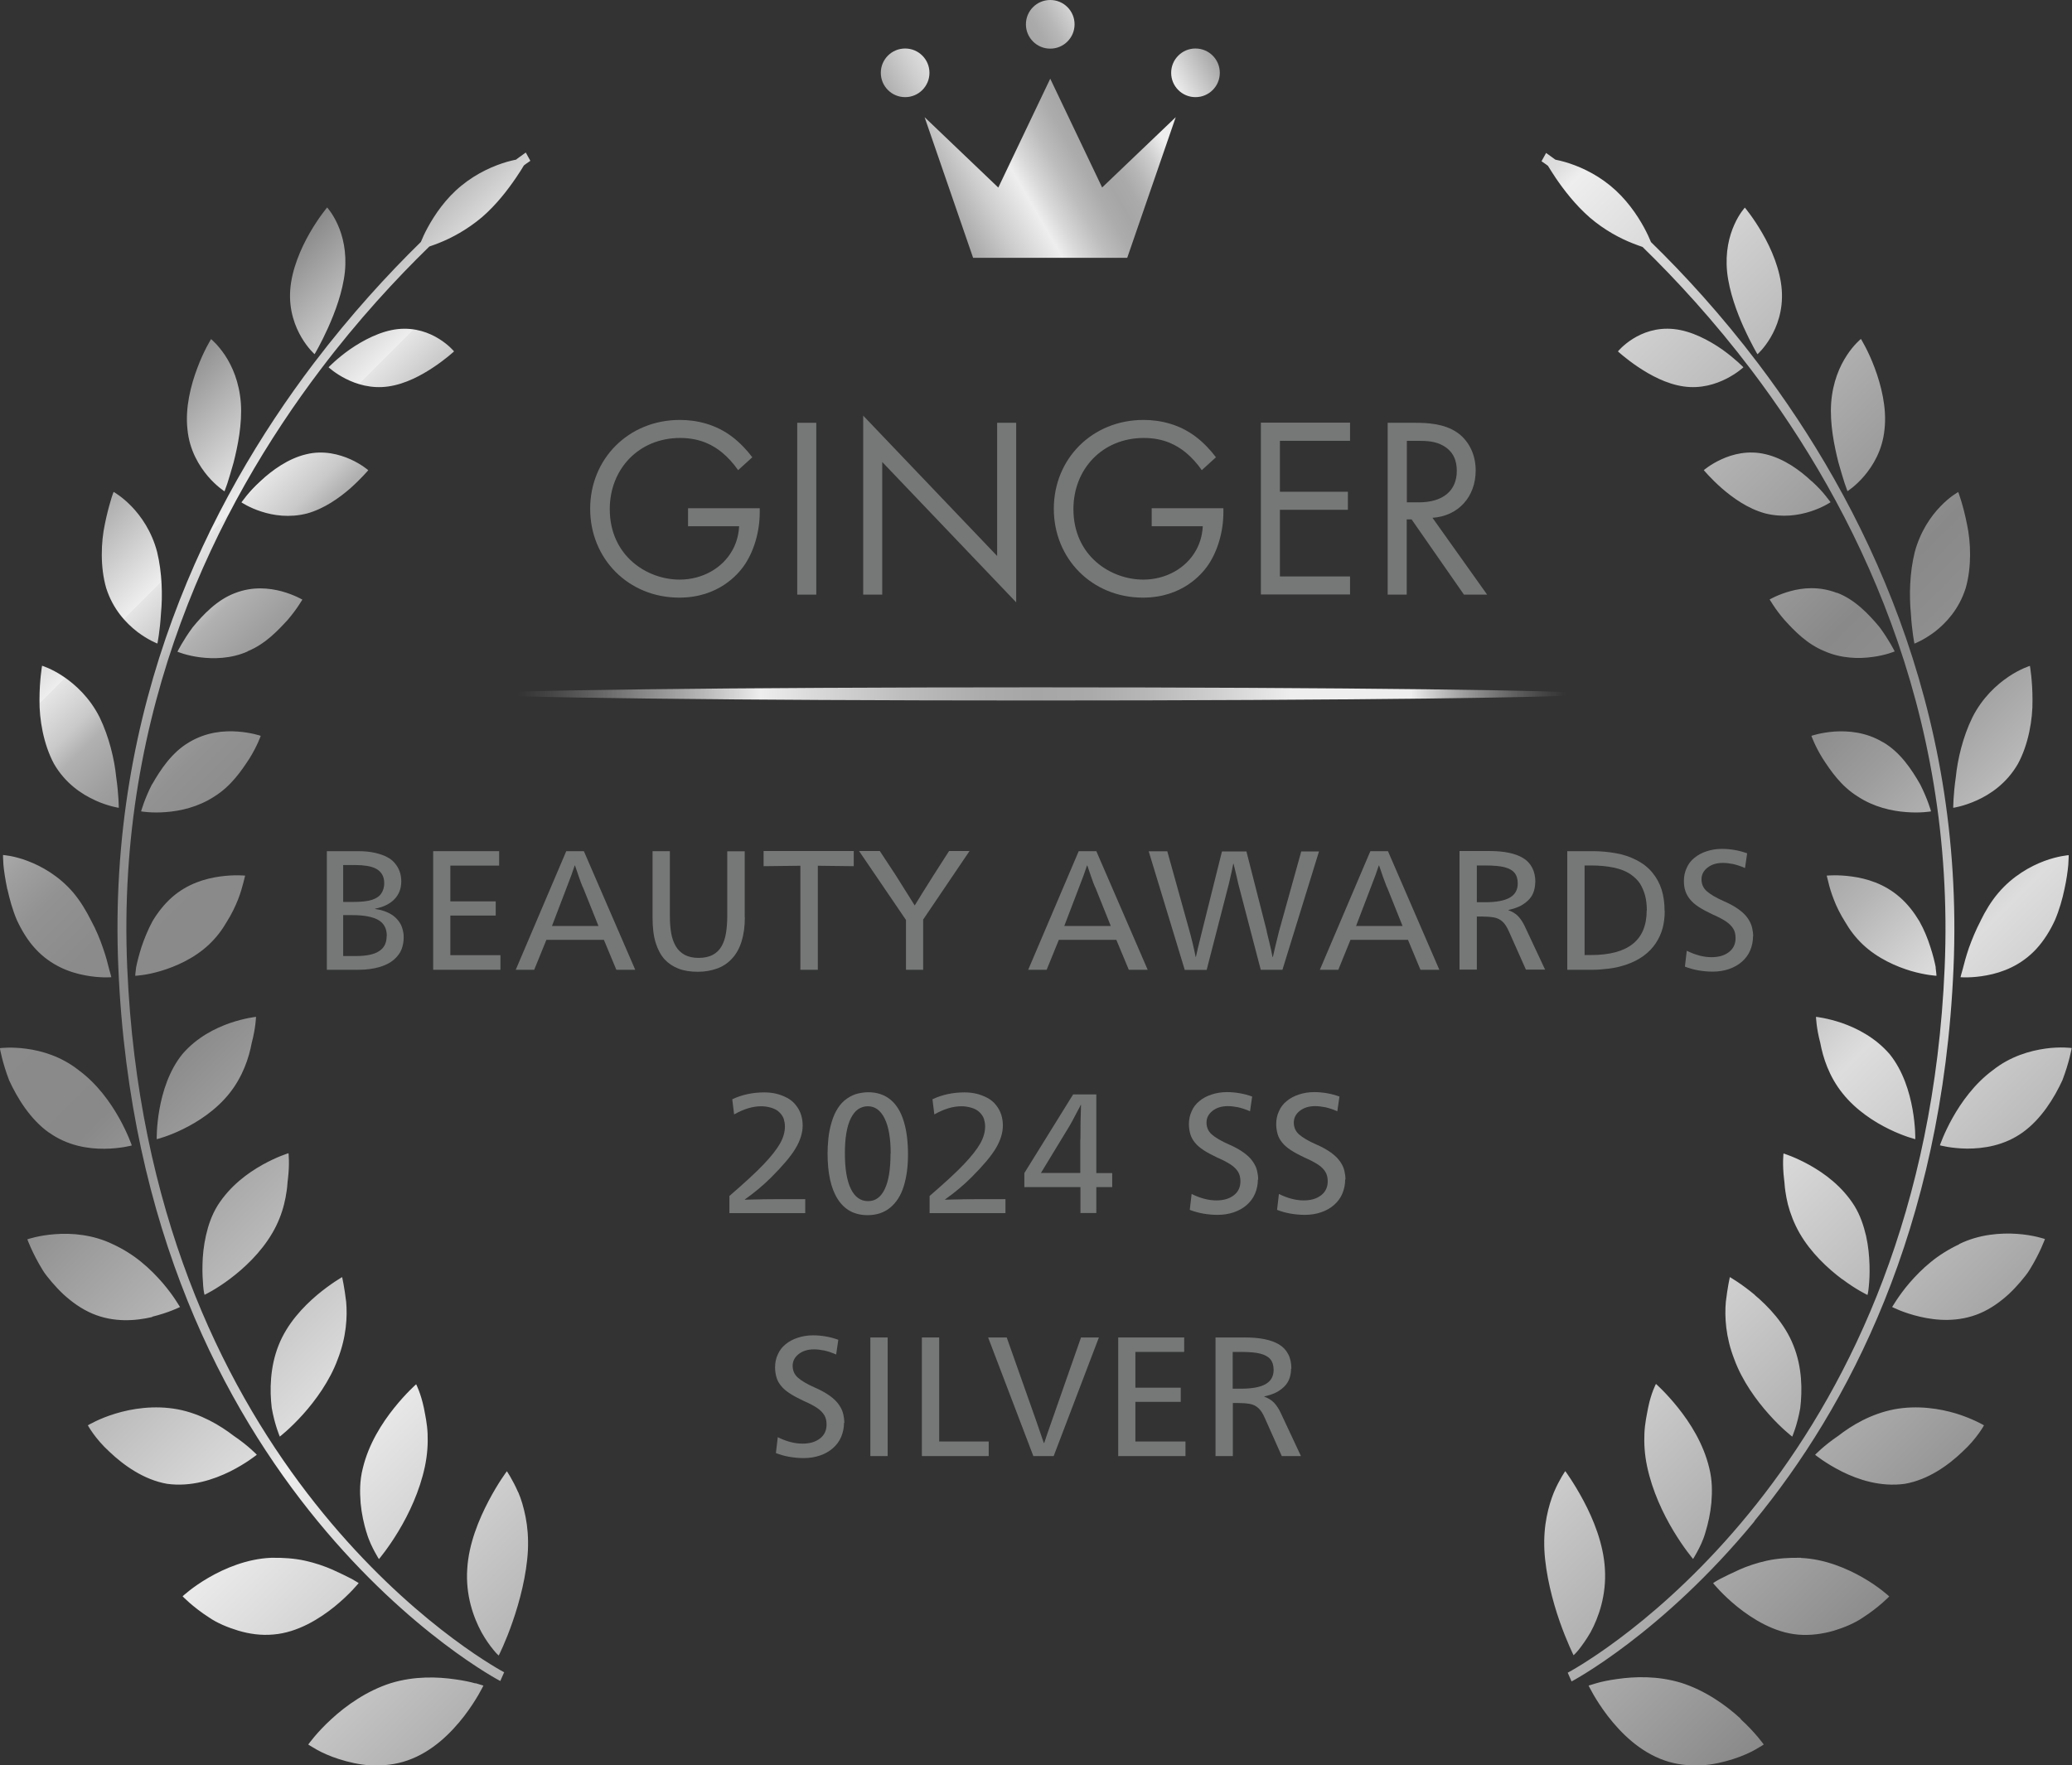
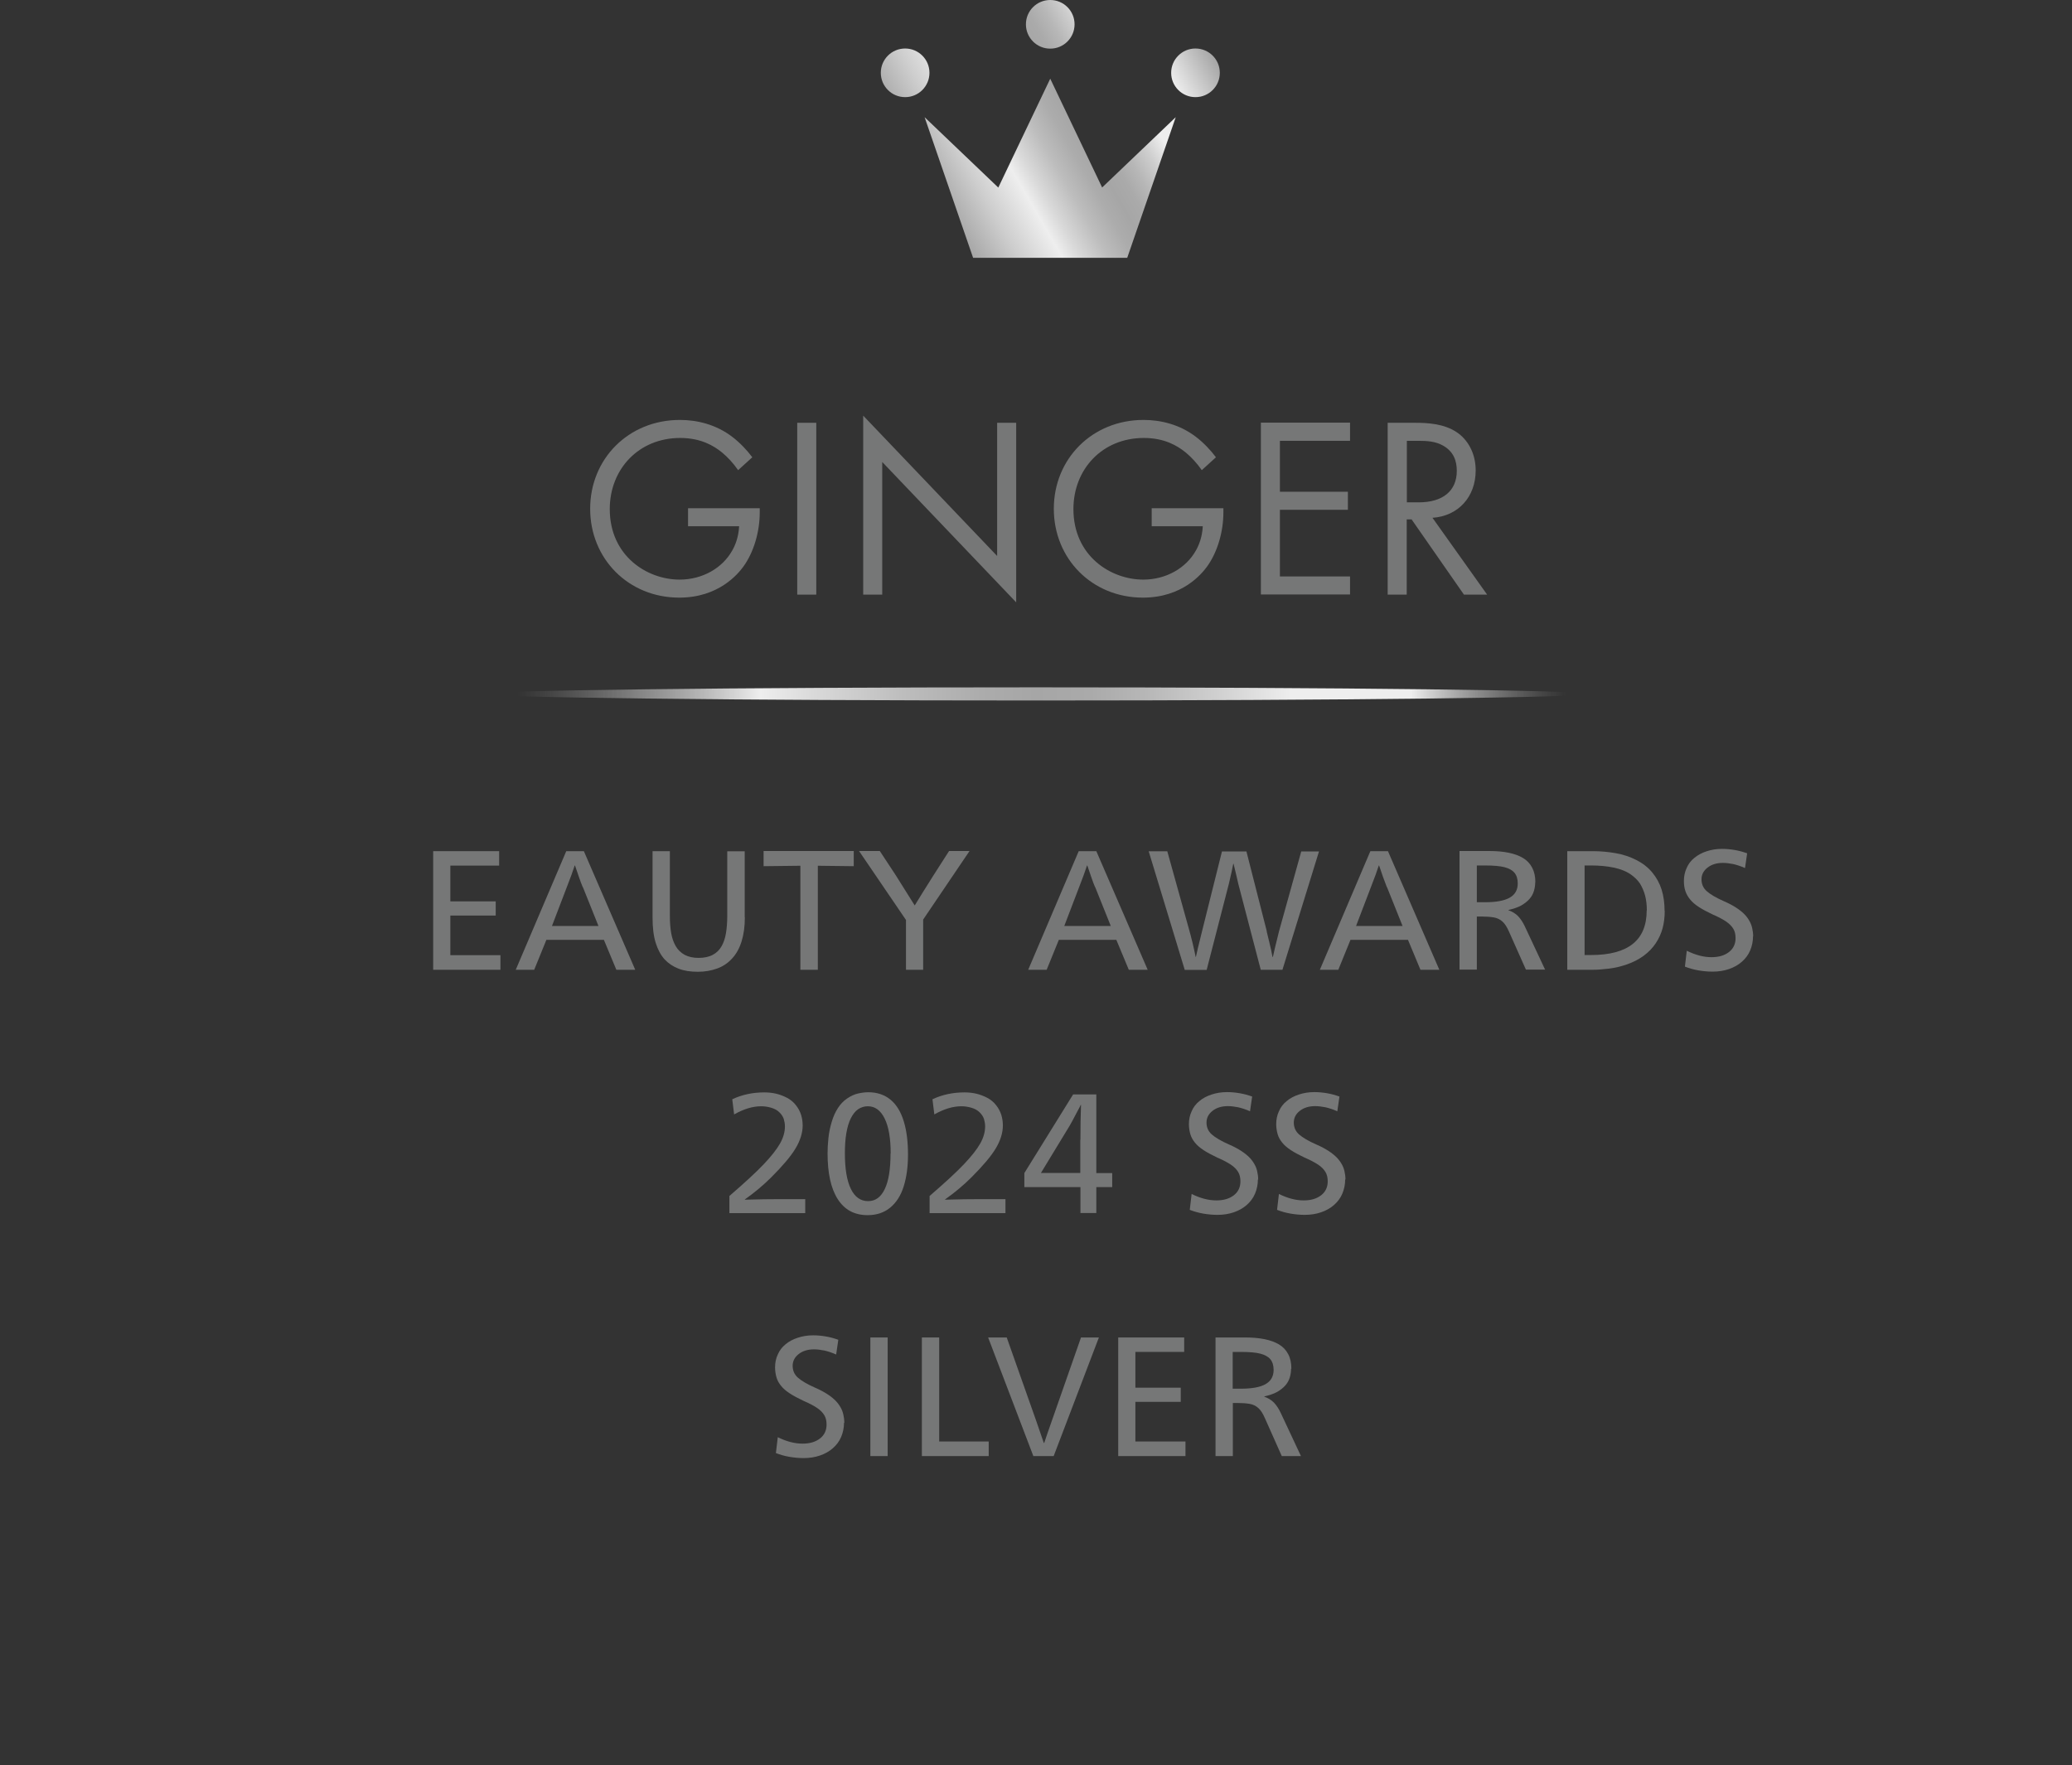
<svg xmlns="http://www.w3.org/2000/svg" id="_レイヤー_2" data-name="レイヤー 2" viewBox="0 0 144.79 123.39">
  <rect x="0" y="0" width="144.79" height="123.39" fill="#333333" stroke="none" />
  <defs>
    <style>
      .cls-1 {
        fill: url(#_名称未設定グラデーション_707);
      }

      .cls-2 {
        fill: url(#_名称未設定グラデーション_229);
      }

      .cls-3 {
        fill: #767777;
      }

      .cls-4 {
        fill: url(#_名称未設定グラデーション_255);
      }
    </style>
    <linearGradient id="_名称未設定グラデーション_229" data-name="名称未設定グラデーション 229" x1="65.54" y1="13.74" x2="84.25" y2="2.93" gradientUnits="userSpaceOnUse">
      <stop offset="0" stop-color="#a6a6a6" />
      <stop offset=".13" stop-color="#cecece" />
      <stop offset=".25" stop-color="#eee" />
      <stop offset=".3" stop-color="#d9d9d9" />
      <stop offset=".38" stop-color="#bdbdbd" />
      <stop offset=".45" stop-color="#acacac" />
      <stop offset=".5" stop-color="#a6a6a6" />
      <stop offset=".55" stop-color="#aaa" />
      <stop offset=".6" stop-color="#b7b7b7" />
      <stop offset=".66" stop-color="#cecece" />
      <stop offset=".72" stop-color="#ededed" />
      <stop offset=".72" stop-color="#eee" />
      <stop offset=".84" stop-color="#eee" />
      <stop offset="1" stop-color="#a6a6a6" />
    </linearGradient>
    <linearGradient id="_名称未設定グラデーション_707" data-name="名称未設定グラデーション 707" x1="20.44" y1="16.91" x2="124.35" y2="120.82" gradientUnits="userSpaceOnUse">
      <stop offset="0" stop-color="#898989" />
      <stop offset=".07" stop-color="#eee" />
      <stop offset=".07" stop-color="#e5e5e5" />
      <stop offset=".09" stop-color="#c9c9c9" />
      <stop offset=".1" stop-color="#b1b1b1" />
      <stop offset=".12" stop-color="#9f9f9f" />
      <stop offset=".14" stop-color="#929292" />
      <stop offset=".17" stop-color="#8b8b8b" />
      <stop offset=".23" stop-color="#898989" />
      <stop offset=".34" stop-color="#bfbfbf" />
      <stop offset=".4" stop-color="#ddd" />
      <stop offset=".41" stop-color="#eee" />
      <stop offset=".65" stop-color="#898989" />
      <stop offset=".68" stop-color="#8e8e8e" />
      <stop offset=".71" stop-color="#9c9c9c" />
      <stop offset=".75" stop-color="#b5b5b5" />
      <stop offset=".79" stop-color="#d6d6d6" />
      <stop offset=".8" stop-color="#ddd" />
      <stop offset="1" stop-color="#898989" />
    </linearGradient>
    <linearGradient id="_名称未設定グラデーション_255" data-name="名称未設定グラデーション 255" x1="33.83" y1="48.5" x2="110.96" y2="48.5" gradientUnits="userSpaceOnUse">
      <stop offset=".03" stop-color="#a6a6a6" stop-opacity="0" />
      <stop offset=".14" stop-color="#ccc" stop-opacity=".53" />
      <stop offset=".22" stop-color="#e4e4e4" stop-opacity=".87" />
      <stop offset=".25" stop-color="#eee" />
      <stop offset=".3" stop-color="#d9d9d9" />
      <stop offset=".38" stop-color="#bdbdbd" />
      <stop offset=".45" stop-color="#acacac" />
      <stop offset=".5" stop-color="#a6a6a6" />
      <stop offset=".55" stop-color="#aaa" />
      <stop offset=".6" stop-color="#b7b7b7" />
      <stop offset=".66" stop-color="#cecece" />
      <stop offset=".73" stop-color="#ededed" />
      <stop offset=".73" stop-color="#eee" />
      <stop offset=".84" stop-color="#eee" />
      <stop offset=".98" stop-color="#a6a6a6" stop-opacity="0" />
    </linearGradient>
  </defs>
  <g id="_レイヤー_1-2" data-name="レイヤー 1">
    <g>
      <path class="cls-2" d="M77.02,13.11l-3.63-7.61-3.63,7.61-5.15-4.92,3.39,9.83h10.77l3.39-9.83-5.15,4.92ZM63.25,3.39c-.94,0-1.7.76-1.7,1.7s.76,1.7,1.7,1.7,1.7-.76,1.7-1.7-.76-1.7-1.7-1.7ZM83.54,3.39c-.94,0-1.7.76-1.7,1.7s.76,1.7,1.7,1.7,1.7-.76,1.7-1.7-.76-1.7-1.7-1.7ZM73.39,0c-.94,0-1.7.76-1.7,1.7s.76,1.7,1.7,1.7,1.7-.76,1.7-1.7-.76-1.7-1.7-1.7Z" />
-       <path class="cls-1" d="M33.22,117.64c.35.11.56.17.56.17,0,0-.46.98-1.35,2.14-.89,1.15-2.2,2.48-3.95,3.09-.85.3-1.73.38-2.56.35-.82-.05-1.57-.23-2.23-.44-.66-.21-1.2-.46-1.57-.67-.37-.21-.58-.35-.58-.35,0,0,.59-.84,1.62-1.78,1.02-.94,2.46-1.97,4.15-2.51,1.67-.51,3.28-.44,4.47-.27.6.08,1.11.19,1.45.29ZM36.21,104.3c-.4-.91-.79-1.47-.79-1.47,0,0-.62.82-1.28,2.08-.66,1.26-1.39,2.98-1.49,4.76-.12,1.81.42,3.35,1,4.42.29.52.59.93.82,1.21.22.28.38.41.38.41,0,0,.49-.96.97-2.36.49-1.4.98-3.26,1.07-4.99.04-.89-.03-1.66-.16-2.32-.13-.67-.31-1.27-.51-1.73ZM25.07,110.65s-.18-.12-.5-.3c-.32-.17-.79-.39-1.33-.64-.55-.24-1.2-.47-1.93-.63-.73-.16-1.56-.22-2.38-.2-1.66.07-3.22.73-4.34,1.38-1.13.65-1.83,1.31-1.83,1.31,0,0,.71.75,1.85,1.48.55.38,1.28.69,2.04.92.77.23,1.6.35,2.46.27,1.7-.14,3.23-1.11,4.27-1.95,1.06-.86,1.69-1.65,1.69-1.65ZM25.61,107.09c.17.6.41,1.06.58,1.38.17.32.29.5.29.5,0,0,.65-.76,1.37-1.96.73-1.21,1.48-2.8,1.84-4.5.18-.85.22-1.63.19-2.31-.03-.69-.16-1.27-.26-1.8-.22-1.04-.54-1.65-.54-1.65,0,0-.72.63-1.55,1.67-.83,1.04-1.77,2.49-2.18,4.21-.22.87-.21,1.66-.15,2.43.07.76.23,1.45.41,2.05ZM17.95,101.68s-.6-.64-1.61-1.32c-.95-.73-2.3-1.55-3.93-1.86-1.64-.3-3.19-.05-4.34.3-1.16.35-1.93.82-1.93.82,0,0,.49.92,1.51,1.85,1,.95,2.41,1.96,4.03,2.24,1.69.23,3.25-.3,4.39-.86,1.14-.57,1.87-1.17,1.87-1.17ZM19.55,100.41s.74-.57,1.62-1.55c.87-.97,1.88-2.35,2.43-3.86.61-1.56.68-2.98.59-4.01-.12-1.01-.28-1.73-.28-1.73,0,0-.78.44-1.74,1.24-.96.81-2.1,2-2.7,3.52-.61,1.53-.63,3.16-.48,4.39.21,1.19.56,1.99.56,1.99ZM10.63,92.03c1.16-.28,1.95-.68,1.95-.68,0,0-.12-.19-.32-.5-.2-.31-.51-.73-.91-1.2-.4-.46-.89-.97-1.47-1.44-.57-.47-1.26-.91-1.98-1.24-1.41-.69-2.91-.8-4.05-.71-1.14.08-1.94.36-1.94.36,0,0,.35.97,1.06,2.13.17.29.42.58.66.87.25.29.52.58.81.85.59.54,1.26,1.02,2.01,1.34,1.5.64,3.03.51,4.19.24ZM14.29,90.5s.79-.37,1.77-1.11c.99-.74,2.17-1.84,2.97-3.21.4-.68.66-1.37.82-2.01.08-.32.14-.63.18-.93.05-.3.05-.57.09-.84.13-1.07.04-1.8.04-1.8,0,0-.8.24-1.82.81-1.02.57-2.25,1.46-3.13,2.84-.42.68-.66,1.4-.82,2.11-.16.71-.23,1.41-.24,2.02-.02.61.02,1.14.05,1.52.03.38.09.59.09.59ZM3.43,79.16c1.3.93,2.75,1.14,3.87,1.13,1.12-.01,1.91-.23,1.91-.23,0,0-1.12-3.36-3.71-5.26-1.21-.96-2.58-1.36-3.66-1.5-1.08-.15-1.85-.04-1.85-.04,0,0,.17,1,.65,2.25.57,1.24,1.48,2.73,2.78,3.65ZM12.78,78.92c1.03-.5,2.31-1.32,3.25-2.5.94-1.18,1.37-2.5,1.56-3.53.28-1.05.3-1.82.3-1.82,0,0-.78.08-1.81.43-1.03.36-2.32.99-3.34,2.18-1.87,2.32-1.79,5.94-1.79,5.94,0,0,.8-.19,1.83-.7ZM.52,62.16c.15.67.35,1.43.66,2.15.34.73.76,1.43,1.3,2.01,1.08,1.17,2.39,1.65,3.47,1.85,1.06.2,1.83.13,1.83.13,0,0-.05-.22-.16-.59-.09-.37-.22-.88-.43-1.47-.2-.59-.47-1.25-.83-1.91-.33-.66-.73-1.33-1.23-1.93-1.01-1.19-2.25-1.87-3.21-2.23-.97-.37-1.71-.41-1.71-.41,0,0,0,.26.03.69.04.43.13,1.03.27,1.7ZM9.46,68.2s.77-.03,1.79-.34c1-.3,2.31-.86,3.35-1.84.52-.49.93-1.04,1.24-1.58.34-.54.6-1.08.79-1.56.19-.48.3-.9.38-1.2.08-.31.12-.48.12-.48,0,0-.74-.08-1.75.06-1.02.14-2.28.5-3.37,1.46-.54.48-.99,1.06-1.35,1.66-.33.61-.58,1.24-.77,1.8-.18.57-.31,1.08-.38,1.44-.05.36-.06.58-.06.58ZM6.65,55.94c.93.42,1.65.52,1.65.52,0,0,0-.91-.18-2.15-.12-1.23-.5-2.82-1.16-4.18-.69-1.37-1.69-2.28-2.52-2.84-.83-.56-1.5-.76-1.5-.76,0,0-.18,1.01-.18,2.38-.02,1.36.28,3.11,1.01,4.47.79,1.37,1.94,2.13,2.87,2.55ZM10.62,54.82c-.53,1.04-.76,1.89-.76,1.89,0,0,.72.13,1.72.05,1-.07,2.27-.35,3.4-1.09,1.17-.73,1.9-1.81,2.46-2.67.54-.87.78-1.57.78-1.57,0,0-.66-.23-1.61-.3-.95-.07-2.19.03-3.38.74-1.21.7-2.02,1.93-2.6,2.95ZM9.58,44.15c.78.59,1.42.83,1.42.83,0,0,.18-.88.25-2.12.12-1.22.08-2.84-.27-4.28-.38-1.45-1.13-2.51-1.8-3.2-.66-.68-1.24-1-1.24-1,0,0-.1.23-.21.63-.12.4-.27.96-.4,1.61-.28,1.29-.33,3.03.09,4.48.47,1.48,1.38,2.44,2.15,3.04ZM17.3,45.52c1.23-.5,2.1-1.43,2.8-2.19.33-.39.59-.74.76-1,.17-.27.27-.42.27-.42,0,0-.57-.34-1.44-.58-.86-.23-2.03-.36-3.26.12-1.26.47-2.24,1.51-2.97,2.4-.68.92-1.06,1.7-1.06,1.7,0,0,.63.27,1.57.39.94.12,2.17.11,3.34-.41ZM14.53,33.29c.61.71,1.16,1.05,1.16,1.05,0,0,.07-.2.2-.56.11-.36.27-.86.43-1.44.3-1.18.61-2.71.51-4.17-.11-1.47-.6-2.57-1.1-3.33-.5-.75-.98-1.14-.98-1.14,0,0-.51.81-.96,2.02-.46,1.21-.86,2.8-.69,4.29.14,1.48.83,2.57,1.43,3.28ZM25.73,32.86s-.47-.41-1.24-.76c-.77-.34-1.87-.65-3.09-.35-1.24.29-2.39,1.11-3.21,1.89-.42.38-.75.75-.97,1.02-.22.29-.35.45-.35.45,0,0,.54.37,1.38.64.85.28,1.98.45,3.2.14,1.2-.33,2.26-1.09,3.03-1.76.76-.68,1.25-1.26,1.25-1.26ZM21.98,24.76s.45-.75.94-1.84c.49-1.09,1.03-2.52,1.18-3.92.14-1.4-.15-2.52-.5-3.3-.35-.78-.74-1.2-.74-1.2,0,0-.6.71-1.22,1.79-.62,1.08-1.26,2.55-1.36,3.98-.1,1.44.35,2.57.79,3.32.45.76.91,1.16.91,1.16ZM31.73,24.56s-1.48-1.81-3.92-1.56c-1.22.13-2.45.79-3.36,1.42-.91.64-1.49,1.25-1.49,1.25,0,0,1.79,1.69,4.18,1.34,1.2-.17,2.33-.79,3.18-1.36.85-.57,1.41-1.09,1.41-1.09ZM36.09,11.15c-.19.04-.41.09-.66.16-.89.26-2.08.76-3.18,1.66-1.1.89-1.87,2.03-2.36,2.93-.22.4-.37.74-.48,1.01-2.3,2.25-4.9,5.08-7.5,8.5-7.31,9.65-14.43,23.9-13.64,42.24.78,18.31,7.45,30.78,13.92,38.66,6.47,7.88,12.74,11.17,12.77,11.18l.27-.61h0s-.09-.05-.27-.15c-2.71-1.55-24.61-15.1-26.07-49.11-.78-18.12,6.26-32.21,13.5-41.78,2.63-3.48,5.29-6.35,7.61-8.61.2-.07.43-.15.68-.25.86-.34,1.96-.92,3-1.8,1.03-.89,1.82-1.94,2.38-2.76.23-.33.41-.63.55-.86.04-.03.09-.06.12-.09.22-.16.33-.23.33-.23l-.32-.58s-.24.17-.65.47ZM121.64,120.13c-1.02-.94-2.46-1.97-4.15-2.51-1.67-.51-3.28-.44-4.47-.27-.6.08-1.11.19-1.45.29-.35.11-.56.17-.56.17,0,0,.46.98,1.35,2.14.89,1.15,2.2,2.48,3.95,3.09.85.3,1.73.38,2.56.35.82-.05,1.57-.23,2.23-.44.66-.21,1.2-.46,1.57-.67.37-.21.58-.35.58-.35,0,0-.59-.84-1.62-1.78ZM110.33,115.29c.22-.28.52-.69.82-1.21.58-1.07,1.11-2.61,1-4.42-.1-1.78-.82-3.5-1.49-4.76-.67-1.26-1.28-2.08-1.28-2.08,0,0-.4.56-.79,1.47-.19.46-.38,1.06-.51,1.73-.13.66-.2,1.44-.16,2.32.09,1.72.58,3.59,1.07,4.99.49,1.4.97,2.36.97,2.36,0,0,.15-.13.38-.41ZM125.85,108.88c-.82-.02-1.65.04-2.38.2-.73.16-1.39.39-1.93.63-.54.25-1.01.47-1.33.64-.32.17-.5.3-.5.3,0,0,.63.79,1.69,1.65,1.05.84,2.57,1.81,4.27,1.95.85.07,1.69-.05,2.46-.27.76-.23,1.49-.54,2.04-.92,1.14-.73,1.85-1.48,1.85-1.48,0,0-.7-.66-1.83-1.31-1.13-.65-2.68-1.31-4.34-1.38ZM115.71,96.74s-.33.61-.54,1.65c-.1.53-.23,1.11-.26,1.8-.03.69.01,1.47.19,2.31.36,1.7,1.11,3.29,1.84,4.5.72,1.2,1.37,1.96,1.37,1.96,0,0,.12-.18.29-.5.17-.32.41-.77.58-1.38.18-.59.34-1.29.41-2.05.06-.76.07-1.56-.15-2.43-.41-1.72-1.35-3.17-2.18-4.21-.83-1.04-1.55-1.67-1.55-1.67ZM132.38,98.5c-1.63.31-2.98,1.12-3.93,1.86-1.02.69-1.61,1.32-1.61,1.32,0,0,.73.6,1.87,1.17,1.14.57,2.7,1.09,4.39.86,1.63-.28,3.04-1.29,4.03-2.24,1.02-.93,1.51-1.85,1.51-1.85,0,0-.77-.46-1.93-.82-1.16-.35-2.7-.6-4.34-.3ZM122.62,90.5c-.96-.8-1.74-1.24-1.74-1.24,0,0-.16.71-.28,1.73-.09,1.03-.02,2.45.59,4.01.55,1.51,1.55,2.88,2.43,3.86.87.98,1.62,1.55,1.62,1.55,0,0,.35-.8.56-1.99.15-1.24.14-2.86-.48-4.39-.6-1.52-1.74-2.71-2.7-3.52ZM136.9,86.97c-.72.34-1.41.77-1.98,1.24-.58.47-1.07.98-1.47,1.44-.4.46-.7.89-.91,1.2-.2.31-.32.5-.32.5,0,0,.78.41,1.95.68,1.15.27,2.68.4,4.19-.24.75-.32,1.42-.8,2.01-1.34.29-.27.56-.56.81-.85.24-.29.49-.58.66-.87.71-1.15,1.06-2.13,1.06-2.13,0,0-.79-.28-1.94-.36-1.14-.08-2.64.02-4.05.71ZM128.73,89.4c.98.74,1.77,1.11,1.77,1.11,0,0,.06-.21.09-.59.04-.37.07-.9.05-1.52-.02-.61-.08-1.31-.24-2.02-.17-.71-.4-1.43-.82-2.11-.87-1.38-2.11-2.27-3.13-2.84-1.02-.57-1.82-.81-1.82-.81,0,0-.09.73.04,1.8.04.27.04.54.09.84.04.29.1.6.18.93.17.64.43,1.33.82,2.01.79,1.37,1.98,2.47,2.97,3.21ZM142.93,73.29c-1.08.15-2.45.54-3.66,1.5-2.59,1.9-3.71,5.26-3.71,5.26,0,0,.79.22,1.91.23,1.12,0,2.57-.2,3.87-1.13,1.3-.93,2.21-2.41,2.78-3.65.48-1.25.65-2.25.65-2.25,0,0-.78-.11-1.85.04ZM133.84,79.62s.08-3.62-1.79-5.94c-1.02-1.18-2.31-1.82-3.34-2.18-1.03-.35-1.81-.43-1.81-.43,0,0,.02.77.3,1.82.19,1.03.61,2.35,1.56,3.53.94,1.18,2.22,2,3.25,2.5,1.04.51,1.83.7,1.83.7ZM138.42,64.33c-.35.66-.62,1.33-.83,1.91-.2.59-.34,1.1-.43,1.47-.11.37-.16.59-.16.59,0,0,.77.07,1.83-.13,1.08-.2,2.39-.68,3.47-1.85.54-.59.97-1.29,1.3-2.01.31-.73.52-1.48.66-2.15.15-.67.23-1.27.27-1.7.03-.43.03-.69.03-.69,0,0-.74.05-1.71.41-.96.36-2.2,1.04-3.21,2.23-.51.6-.9,1.26-1.23,1.93ZM135.27,67.62c-.07-.36-.19-.87-.38-1.44-.18-.57-.43-1.2-.77-1.8-.36-.6-.81-1.19-1.35-1.66-1.09-.96-2.34-1.32-3.37-1.46-1.01-.14-1.75-.06-1.75-.06,0,0,.04.17.12.48.07.3.19.72.38,1.2.18.48.45,1.02.79,1.56.31.54.72,1.09,1.24,1.58,1.04.98,2.35,1.54,3.35,1.84,1.02.3,1.79.34,1.79.34,0,0-.01-.22-.06-.58ZM136.49,56.46s.72-.1,1.65-.52c.93-.42,2.08-1.18,2.87-2.55.74-1.36,1.04-3.11,1.02-4.47,0-1.37-.18-2.38-.18-2.38,0,0-.67.2-1.5.76-.83.56-1.83,1.47-2.52,2.84-.67,1.36-1.04,2.96-1.16,4.18-.18,1.24-.18,2.15-.18,2.15ZM131.57,51.87c-1.19-.71-2.43-.8-3.38-.74-.95.07-1.61.3-1.61.3,0,0,.24.7.78,1.57.56.86,1.28,1.94,2.46,2.67,1.12.74,2.39,1.02,3.4,1.09,1,.08,1.72-.05,1.72-.05,0,0-.23-.85-.76-1.89-.59-1.03-1.39-2.25-2.6-2.95ZM133.79,44.98s.64-.24,1.42-.83c.77-.6,1.68-1.56,2.15-3.04.42-1.46.37-3.19.09-4.48-.13-.65-.28-1.22-.4-1.61-.12-.4-.21-.63-.21-.63,0,0-.58.31-1.24,1-.67.69-1.41,1.75-1.8,3.2-.36,1.44-.39,3.06-.27,4.28.07,1.24.25,2.12.25,2.12ZM128.36,41.44c-1.24-.48-2.4-.36-3.26-.12-.87.24-1.44.58-1.44.58,0,0,.1.15.27.42.17.26.43.62.76,1,.69.76,1.57,1.69,2.8,2.19,1.17.52,2.41.54,3.34.41.94-.12,1.57-.39,1.57-.39,0,0-.38-.78-1.06-1.7-.74-.89-1.72-1.93-2.97-2.4ZM128.9,33.77c.13.36.2.56.2.56,0,0,.55-.34,1.16-1.05.6-.7,1.29-1.8,1.43-3.28.17-1.49-.24-3.09-.69-4.29-.45-1.21-.96-2.02-.96-2.02,0,0-.49.39-.98,1.14-.5.76-.99,1.86-1.1,3.33-.1,1.46.21,2.98.51,4.17.16.58.32,1.08.43,1.44ZM126.6,33.64c-.82-.78-1.97-1.6-3.21-1.89-1.23-.3-2.33,0-3.09.35-.77.35-1.24.76-1.24.76,0,0,.49.59,1.25,1.26.77.67,1.82,1.43,3.03,1.76,1.22.31,2.35.14,3.2-.14.84-.27,1.38-.64,1.38-.64,0,0-.13-.16-.35-.45-.22-.28-.55-.64-.97-1.02ZM121.87,22.92c.49,1.09.94,1.84.94,1.84,0,0,.46-.4.91-1.16.45-.76.89-1.89.79-3.32-.1-1.43-.73-2.9-1.36-3.98-.62-1.08-1.22-1.79-1.22-1.79,0,0-.4.43-.74,1.2-.35.78-.64,1.89-.5,3.3.15,1.4.69,2.83,1.18,3.92ZM116.98,23c-2.45-.26-3.92,1.56-3.92,1.56,0,0,.56.52,1.41,1.09.85.57,1.98,1.19,3.18,1.36,2.39.35,4.18-1.34,4.18-1.34,0,0-.59-.61-1.49-1.25-.91-.63-2.13-1.29-3.36-1.42ZM122.59,106.32c6.47-7.87,13.14-20.34,13.92-38.66.79-18.34-6.34-32.59-13.64-42.24-2.59-3.42-5.2-6.26-7.5-8.5-.11-.27-.27-.62-.48-1.01-.49-.9-1.26-2.03-2.36-2.93-1.1-.9-2.28-1.4-3.18-1.66-.24-.07-.46-.12-.66-.16-.41-.3-.65-.47-.65-.47l-.32.58s.11.08.33.23c.03.02.08.06.12.09.14.23.33.53.55.86.56.82,1.35,1.86,2.38,2.76,1.04.89,2.13,1.46,3,1.8.25.1.48.18.68.25,2.32,2.26,4.97,5.13,7.61,8.61,7.24,9.57,14.28,23.65,13.5,41.78-1.46,34.01-23.36,47.56-26.07,49.11-.18.1-.27.15-.27.15h0l.27.61s6.29-3.31,12.77-11.18Z" />
      <g>
-         <path class="cls-3" d="M28.21,65.5c0,.31-.05.59-.15.85-.1.26-.28.5-.53.72-.25.22-.58.39-1.01.52-.42.12-.9.19-1.44.19h-2.24v-8.29h2.16c.48,0,.88.04,1.22.12.33.08.61.17.82.29.22.11.4.25.54.42.15.17.26.36.34.57.08.22.12.45.12.71,0,.51-.16.92-.48,1.25s-.77.55-1.35.66v.02c.22.03.43.08.62.14.19.07.37.15.53.25.16.1.31.23.45.4s.24.35.3.56c.07.21.1.42.1.63ZM26.85,61.73c0-.23-.05-.44-.14-.6-.1-.17-.23-.3-.41-.4-.18-.1-.4-.17-.65-.21-.25-.04-.52-.06-.8-.06h-.87v2.58h.65c.61,0,1.07-.05,1.37-.15.3-.1.52-.25.65-.45.13-.2.2-.44.2-.71ZM27.03,65.42c0-.51-.19-.88-.58-1.11-.39-.23-1-.35-1.84-.35h-.63v2.86h.89c.73,0,1.27-.11,1.62-.34.36-.23.53-.58.53-1.07Z" />
        <path class="cls-3" d="M30.27,67.78v-8.29h4.61v1.01h-3.41v2.5h3.17v.99h-3.17v2.77h3.5v1.02h-4.7Z" />
        <path class="cls-3" d="M43.07,67.78l-.87-2.09h-4.02l-.85,2.09h-1.29l3.53-8.29h1.23l3.59,8.29h-1.33ZM40.72,62c-.07-.16-.16-.4-.27-.72-.11-.31-.2-.58-.27-.79h-.02c-.12.37-.3.88-.55,1.51l-1.04,2.72h3.25l-1.09-2.72Z" />
        <path class="cls-3" d="M52.05,64.11c0,.65-.08,1.21-.23,1.69-.15.48-.37.88-.66,1.19-.29.32-.63.55-1.04.7-.41.15-.86.23-1.35.23-.53,0-.98-.07-1.36-.22-.38-.15-.7-.36-.97-.65-.26-.29-.47-.67-.62-1.15-.15-.48-.22-1.07-.22-1.78v-4.63h1.21v4.52c0,.45.03.85.09,1.2.06.35.17.66.32.92.15.26.36.46.63.61.27.14.59.21.97.21s.72-.07.98-.21c.27-.14.47-.34.62-.6.15-.26.25-.56.31-.92.06-.36.09-.76.09-1.2v-4.52h1.22v4.63Z" />
        <path class="cls-3" d="M55.93,67.78v-7.27l-2.57.03v-1.06h6.3v1.06l-2.51-.03v7.27h-1.22Z" />
        <path class="cls-3" d="M64.51,64.27v3.51h-1.2v-3.48l-3.28-4.82h1.45l1.1,1.67,1.33,2.12h.02c.29-.48.73-1.19,1.32-2.12l1.07-1.67h1.43l-3.24,4.79Z" />
        <path class="cls-3" d="M78.88,67.78l-.87-2.09h-4.02l-.85,2.09h-1.29l3.53-8.29h1.23l3.59,8.29h-1.33ZM76.52,62c-.07-.16-.16-.4-.27-.72-.11-.31-.2-.58-.27-.79h-.02c-.12.37-.3.88-.55,1.51l-1.04,2.72h3.25l-1.09-2.72Z" />
        <path class="cls-3" d="M89.61,67.78h-1.51l-1.57-6.01c-.01-.07-.07-.29-.15-.65s-.15-.61-.18-.75h-.02c-.05.27-.15.74-.31,1.41l-1.55,6.01h-1.53l-2.52-8.29h1.3l1.55,5.57c.04.15.12.43.22.85s.17.74.21.96h.02c.06-.29.2-.89.43-1.8l1.39-5.57h1.71l1.42,5.57s0,.03,0,.04c0,.01.06.25.17.7s.19.81.23,1.06h.03c.06-.29.2-.89.43-1.8l1.55-5.57h1.24l-2.56,8.29Z" />
        <path class="cls-3" d="M99.26,67.78l-.87-2.09h-4.02l-.85,2.09h-1.29l3.53-8.29h1.23l3.59,8.29h-1.33ZM96.91,62c-.06-.16-.15-.4-.27-.72-.11-.31-.2-.58-.27-.79h-.02c-.12.37-.3.88-.55,1.51l-1.04,2.72h3.25l-1.09-2.72Z" />
        <path class="cls-3" d="M107.28,61.66c0,.21-.03.41-.09.61-.06.2-.16.39-.31.56-.15.17-.34.32-.58.46-.24.13-.54.23-.89.31v.02c.26.09.49.23.67.41.18.19.34.43.48.73l1.41,3.01h-1.34l-1.18-2.65c-.14-.32-.29-.56-.46-.71s-.37-.25-.61-.29c-.24-.04-.52-.06-.83-.06h-.35v3.71h-1.21v-8.29h2.08c.51,0,.96.04,1.35.12.39.08.73.2,1.01.37.28.17.49.39.64.68s.22.62.22,1.02ZM106.06,61.75c0-.32-.08-.57-.23-.75-.15-.18-.39-.31-.7-.39s-.76-.12-1.36-.12h-.57v2.57h.57c.76,0,1.33-.1,1.71-.31s.58-.54.58-1.01Z" />
        <path class="cls-3" d="M116.33,63.66c0,.44-.05.85-.15,1.22s-.26.72-.48,1.05c-.22.33-.5.62-.84.87s-.73.45-1.16.6c-.43.15-.85.25-1.27.3-.42.05-.79.08-1.11.08h-1.8v-8.29h1.8c.54,0,1.06.05,1.58.14.52.09,1,.25,1.45.48.45.23.82.52,1.11.87.29.35.51.75.65,1.19.14.44.21.94.21,1.5ZM115.08,63.63c0-.38-.04-.72-.12-1.03-.08-.3-.2-.58-.35-.83-.16-.25-.39-.47-.69-.68-.3-.2-.68-.35-1.15-.45-.47-.1-1-.15-1.59-.15h-.45v6.26h.45c1.3,0,2.27-.26,2.92-.78.65-.52.97-1.3.97-2.35Z" />
        <path class="cls-3" d="M122.5,65.44c0,.35-.07.68-.2.99s-.33.57-.58.79-.55.39-.9.51c-.35.12-.73.18-1.14.18-.33,0-.67-.03-1.01-.09s-.65-.15-.93-.26l.13-1.11c.61.3,1.18.45,1.73.45.51,0,.91-.12,1.22-.36.31-.24.46-.57.46-.97,0-.26-.05-.48-.16-.66-.11-.18-.28-.35-.51-.51-.23-.15-.54-.32-.94-.49-.38-.18-.7-.35-.96-.52s-.46-.34-.61-.53c-.15-.18-.26-.38-.33-.59-.07-.21-.1-.44-.1-.7,0-.32.06-.62.19-.9.12-.28.3-.52.54-.71.24-.2.52-.35.85-.46.33-.11.69-.17,1.08-.17.31,0,.61.03.9.08.29.05.58.13.86.23l-.15,1.03c-.29-.13-.57-.22-.83-.28-.26-.05-.5-.08-.72-.08-.43,0-.79.11-1.07.33-.28.22-.42.49-.42.82s.12.61.37.83c.25.22.65.46,1.2.7.35.15.64.31.87.46.23.15.41.3.55.44.14.14.25.29.35.46.09.16.16.33.2.51s.07.37.07.58Z" />
        <path class="cls-3" d="M50.97,84.78v-1.19c1.09-.94,1.89-1.68,2.41-2.23s.9-1.03,1.13-1.44c.23-.41.34-.81.34-1.19,0-.18-.03-.35-.08-.52-.06-.17-.16-.33-.31-.47-.15-.15-.34-.25-.58-.32s-.47-.1-.69-.1c-.59,0-1.22.19-1.89.57l-.13-1.06c.68-.32,1.43-.48,2.24-.48.29,0,.56.03.82.09.26.06.52.16.77.29s.46.31.62.52c.17.21.28.43.36.67.07.23.11.48.11.74,0,.52-.17,1.06-.5,1.61-.33.55-.9,1.22-1.7,2.02-.54.54-1.16,1.06-1.84,1.54v.02c.97-.03,1.8-.04,2.49-.04h1.73v.98h-5.3Z" />
        <path class="cls-3" d="M63.45,80.71c0,.83-.1,1.57-.3,2.21-.2.64-.52,1.14-.95,1.49-.43.35-.95.52-1.57.52-.92,0-1.61-.37-2.09-1.12-.48-.75-.71-1.82-.71-3.21,0-.32.02-.67.06-1.06.04-.39.12-.76.23-1.13s.25-.68.43-.96c.18-.28.39-.5.64-.67s.5-.29.76-.35c.26-.06.51-.09.73-.09.62,0,1.14.18,1.56.53s.72.86.92,1.52.29,1.43.29,2.31ZM62.24,80.62c0-1.06-.14-1.87-.42-2.44-.28-.57-.67-.86-1.18-.86-.25,0-.47.07-.68.21-.2.14-.37.36-.51.64s-.24.63-.31,1.04c-.07.41-.1.88-.1,1.4,0,1.09.14,1.92.42,2.49.28.57.68.85,1.2.85s.9-.28,1.17-.85c.27-.57.4-1.39.4-2.48Z" />
        <path class="cls-3" d="M64.96,84.78v-1.19c1.09-.94,1.89-1.68,2.41-2.23s.9-1.03,1.13-1.44c.23-.41.34-.81.34-1.19,0-.18-.03-.35-.08-.52-.06-.17-.16-.33-.31-.47-.15-.15-.34-.25-.58-.32s-.47-.1-.69-.1c-.59,0-1.22.19-1.89.57l-.13-1.06c.68-.32,1.43-.48,2.24-.48.29,0,.56.03.82.09.26.06.52.16.77.29s.46.31.62.52c.17.21.28.43.36.67.07.23.11.48.11.74,0,.52-.17,1.06-.5,1.61-.33.55-.9,1.22-1.7,2.02-.54.54-1.16,1.06-1.84,1.54v.02c.97-.03,1.8-.04,2.49-.04h1.73v.98h-5.3Z" />
        <path class="cls-3" d="M75.5,84.78v-1.81h-3.92v-.98l3.41-5.5h1.62v5.5h1.11v.98h-1.11v1.81h-1.11ZM75.5,79.66c0-.87.01-1.68.04-2.44h-.02c-.04.1-.12.25-.23.45-.11.21-.23.44-.37.7s-.26.46-.35.6l-1.83,3.01h2.75v-2.32Z" />
        <path class="cls-3" d="M87.9,82.44c0,.35-.07.68-.2.99s-.33.57-.58.79c-.25.22-.55.39-.9.51-.35.12-.73.18-1.14.18-.33,0-.67-.03-1.01-.09-.34-.06-.65-.15-.93-.26l.13-1.11c.61.3,1.18.45,1.73.45.51,0,.91-.12,1.22-.36.31-.24.46-.57.46-.97,0-.26-.05-.48-.16-.66-.11-.18-.27-.35-.51-.51-.23-.15-.54-.32-.94-.49-.38-.18-.7-.35-.96-.52-.26-.17-.46-.34-.61-.53-.15-.18-.26-.38-.32-.59s-.1-.44-.1-.7c0-.32.06-.62.19-.9.12-.28.3-.52.54-.71.23-.2.52-.35.85-.46.33-.11.69-.17,1.08-.17.31,0,.61.03.9.08.29.05.58.13.86.23l-.15,1.03c-.29-.13-.57-.22-.83-.28-.26-.05-.5-.08-.72-.08-.43,0-.79.11-1.07.33-.28.22-.42.49-.42.82s.12.61.37.83c.25.22.65.46,1.2.7.35.15.64.31.87.46.23.15.41.3.55.44.14.14.25.29.35.46s.16.33.2.51.07.37.07.58Z" />
        <path class="cls-3" d="M94,82.44c0,.35-.07.68-.2.99s-.33.57-.58.79c-.25.22-.55.39-.9.51-.35.12-.73.18-1.14.18-.33,0-.67-.03-1.01-.09-.34-.06-.65-.15-.93-.26l.13-1.11c.61.3,1.18.45,1.73.45.51,0,.91-.12,1.22-.36.31-.24.46-.57.46-.97,0-.26-.05-.48-.16-.66-.11-.18-.27-.35-.51-.51-.23-.15-.54-.32-.94-.49-.38-.18-.7-.35-.96-.52-.26-.17-.46-.34-.61-.53-.15-.18-.26-.38-.32-.59s-.1-.44-.1-.7c0-.32.06-.62.19-.9.12-.28.3-.52.54-.71.23-.2.52-.35.85-.46.33-.11.69-.17,1.08-.17.31,0,.61.03.9.08.29.05.58.13.86.23l-.15,1.03c-.29-.13-.57-.22-.83-.28-.26-.05-.5-.08-.72-.08-.43,0-.79.11-1.07.33-.28.22-.42.49-.42.82s.12.61.37.83c.25.22.65.46,1.2.7.35.15.64.31.87.46.23.15.41.3.55.44.14.14.25.29.35.46s.16.33.2.51.07.37.07.58Z" />
        <path class="cls-3" d="M58.98,99.44c0,.35-.07.68-.2.99s-.33.57-.58.79c-.25.22-.55.39-.9.51-.35.12-.73.18-1.14.18-.33,0-.67-.03-1.01-.09-.34-.06-.65-.15-.93-.26l.13-1.11c.61.3,1.18.45,1.73.45.51,0,.91-.12,1.22-.36.31-.24.46-.57.46-.97,0-.26-.05-.48-.16-.66-.11-.18-.27-.35-.51-.51-.23-.15-.54-.32-.94-.49-.38-.18-.7-.35-.96-.52-.26-.17-.46-.34-.61-.53-.15-.18-.26-.38-.32-.59s-.1-.44-.1-.7c0-.32.06-.62.19-.9.12-.28.3-.52.54-.71.23-.2.52-.35.85-.46.33-.11.69-.17,1.08-.17.31,0,.61.03.9.08.29.05.58.13.86.23l-.15,1.03c-.29-.13-.57-.22-.83-.28-.26-.05-.5-.08-.72-.08-.43,0-.79.11-1.07.33-.28.22-.42.49-.42.82s.12.61.37.83c.25.22.65.46,1.2.7.35.15.64.31.87.46.23.15.41.3.55.44.14.14.25.29.35.46s.16.33.2.51.07.37.07.58Z" />
        <path class="cls-3" d="M60.82,101.77v-8.29h1.21v8.29h-1.21Z" />
        <path class="cls-3" d="M64.42,101.77v-8.29h1.21v7.27h3.46v1.02h-4.67Z" />
        <path class="cls-3" d="M73.64,101.77h-1.43l-3.16-8.29h1.3l2.05,5.8.54,1.57h.03c.13-.4.31-.92.54-1.57l2.03-5.8h1.25l-3.16,8.29Z" />
        <path class="cls-3" d="M78.14,101.77v-8.29h4.61v1.01h-3.41v2.5h3.17v.99h-3.17v2.77h3.5v1.02h-4.7Z" />
        <path class="cls-3" d="M90.22,95.66c0,.21-.03.41-.09.61-.06.2-.16.39-.31.56-.15.17-.34.32-.58.46-.24.13-.54.23-.89.31v.02c.26.09.49.23.67.41.18.19.34.43.48.73l1.41,3.01h-1.34l-1.18-2.65c-.14-.32-.29-.56-.46-.71s-.37-.25-.61-.29c-.24-.04-.52-.06-.82-.06h-.35v3.71h-1.21v-8.29h2.08c.51,0,.96.04,1.35.12.39.08.73.2,1.01.37.28.17.49.39.64.68.15.28.22.62.22,1.02ZM89,95.75c0-.32-.08-.57-.23-.75-.15-.18-.39-.31-.7-.39-.31-.08-.76-.12-1.36-.12h-.57v2.57h.57c.76,0,1.33-.1,1.71-.31.38-.21.58-.54.58-1.01Z" />
      </g>
      <g>
-         <path class="cls-3" d="M48.08,35.52h5.01v.29c0,1.33-.4,2.77-1.15,3.8-.36.49-1.71,2.16-4.47,2.16-3.56,0-6.23-2.72-6.23-6.21s2.68-6.21,6.27-6.21c1.15,0,2.5.29,3.67,1.19.54.41,1.04.95,1.39,1.42l-.99.9c-.34-.49-.74-.92-1.13-1.24-.58-.47-1.48-1.01-2.92-1.01-2.9,0-4.92,2.18-4.92,4.97,0,3.28,2.61,4.93,4.88,4.93,1.6,0,2.99-.81,3.67-2.02.22-.38.45-.95.49-1.71h-3.57v-1.26Z" />
+         <path class="cls-3" d="M48.08,35.52h5.01v.29c0,1.33-.4,2.77-1.15,3.8-.36.49-1.71,2.16-4.47,2.16-3.56,0-6.23-2.72-6.23-6.21s2.68-6.21,6.27-6.21c1.15,0,2.5.29,3.67,1.19.54.41,1.04.95,1.39,1.42l-.99.9c-.34-.49-.74-.92-1.13-1.24-.58-.47-1.48-1.01-2.92-1.01-2.9,0-4.92,2.18-4.92,4.97,0,3.28,2.61,4.93,4.88,4.93,1.6,0,2.99-.81,3.67-2.02.22-.38.45-.95.49-1.71h-3.57v-1.26" />
        <path class="cls-3" d="M57.04,29.55v12.01h-1.33v-12.01h1.33Z" />
        <path class="cls-3" d="M60.32,41.56v-12.51l9.36,9.81v-9.31h1.33v12.55l-9.36-9.81v9.27h-1.33Z" />
        <path class="cls-3" d="M80.48,35.52h5.01v.29c0,1.33-.4,2.77-1.15,3.8-.36.49-1.71,2.16-4.47,2.16-3.56,0-6.23-2.72-6.23-6.21s2.68-6.21,6.27-6.21c1.15,0,2.5.29,3.67,1.19.54.41,1.04.95,1.39,1.42l-.99.9c-.34-.49-.74-.92-1.13-1.24-.58-.47-1.48-1.01-2.92-1.01-2.9,0-4.92,2.18-4.92,4.97,0,3.28,2.61,4.93,4.88,4.93,1.6,0,2.99-.81,3.67-2.02.22-.38.45-.95.49-1.71h-3.57v-1.26Z" />
        <path class="cls-3" d="M94.34,30.81h-4.9v3.56h4.75v1.26h-4.75v4.66h4.9v1.26h-6.23v-12.01h6.23v1.26Z" />
        <path class="cls-3" d="M98.89,29.55c.81,0,2.02.05,2.92.67.7.47,1.31,1.39,1.31,2.66,0,1.84-1.21,3.19-3.02,3.31l3.82,5.37h-1.62l-3.66-5.26h-.34v5.26h-1.33v-12.01h1.93ZM98.3,35.11h.85c1.66,0,2.65-.79,2.65-2.2,0-.67-.2-1.33-.95-1.76-.54-.31-1.15-.34-1.73-.34h-.81v4.3Z" />
      </g>
      <path class="cls-4" d="M110.96,48.5c0,.25-17.27.46-38.57.46s-38.57-.21-38.57-.46,17.27-.46,38.57-.46,38.57.21,38.57.46Z" />
    </g>
  </g>
</svg>